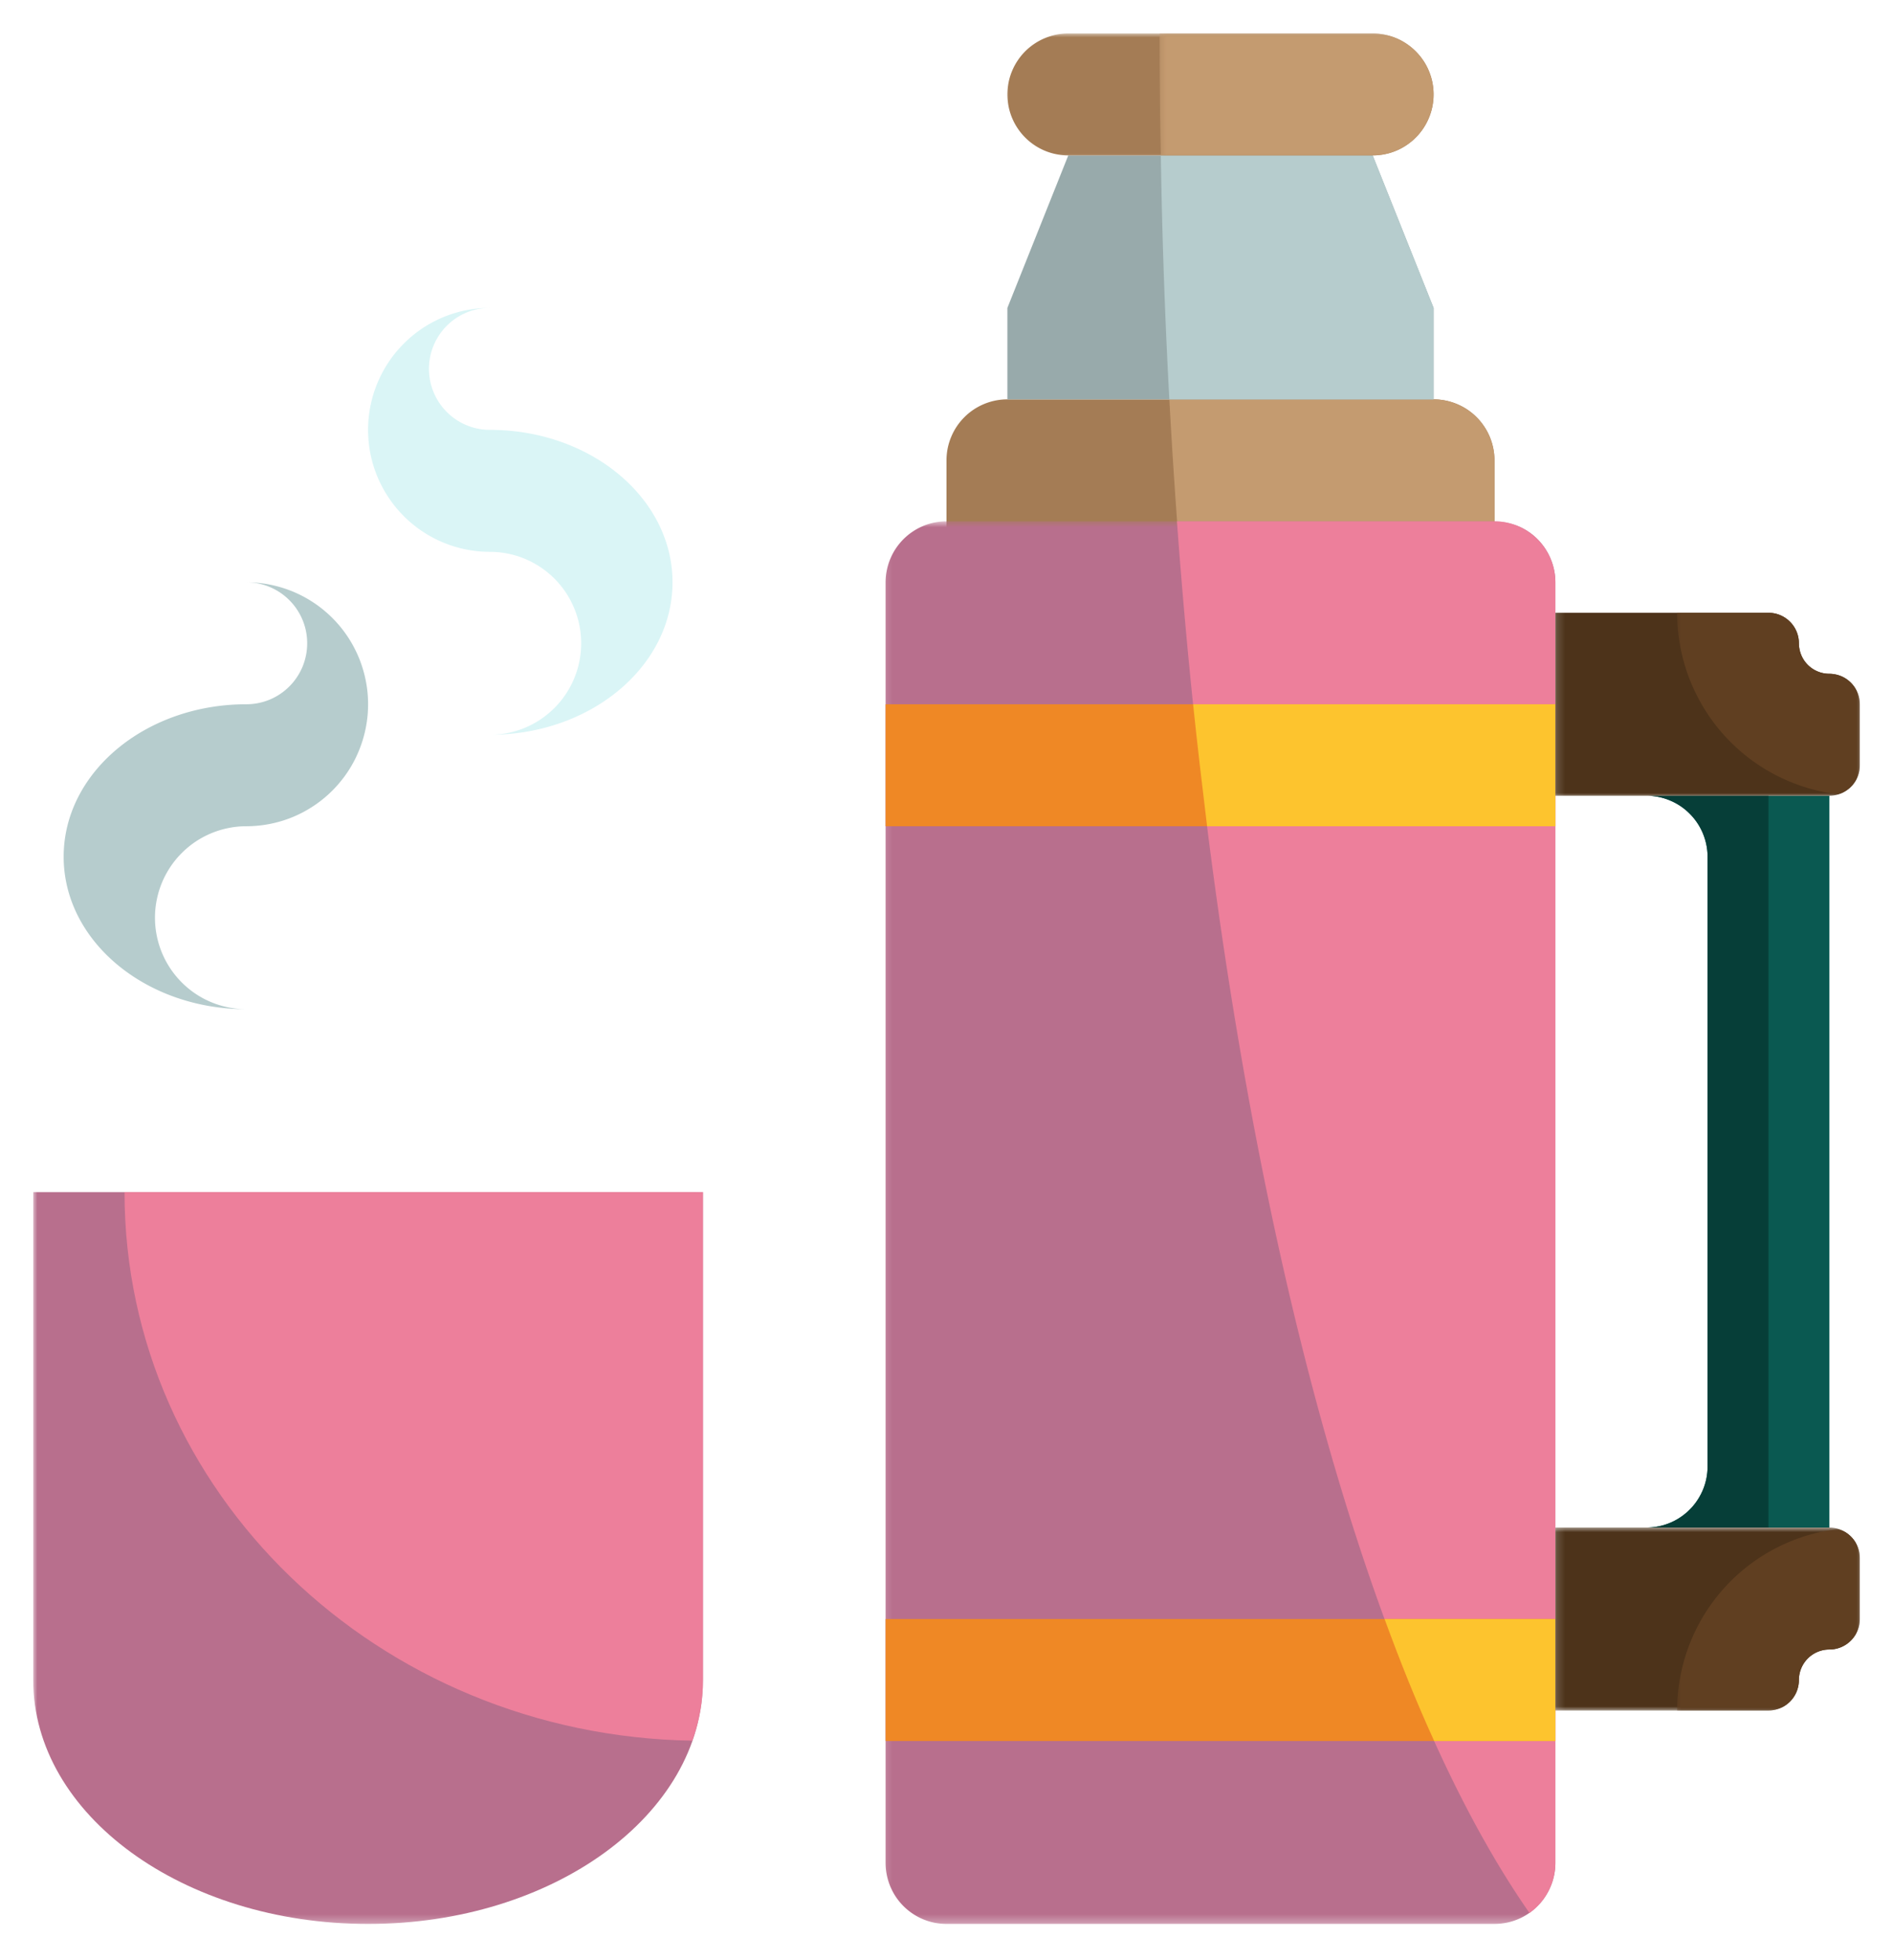
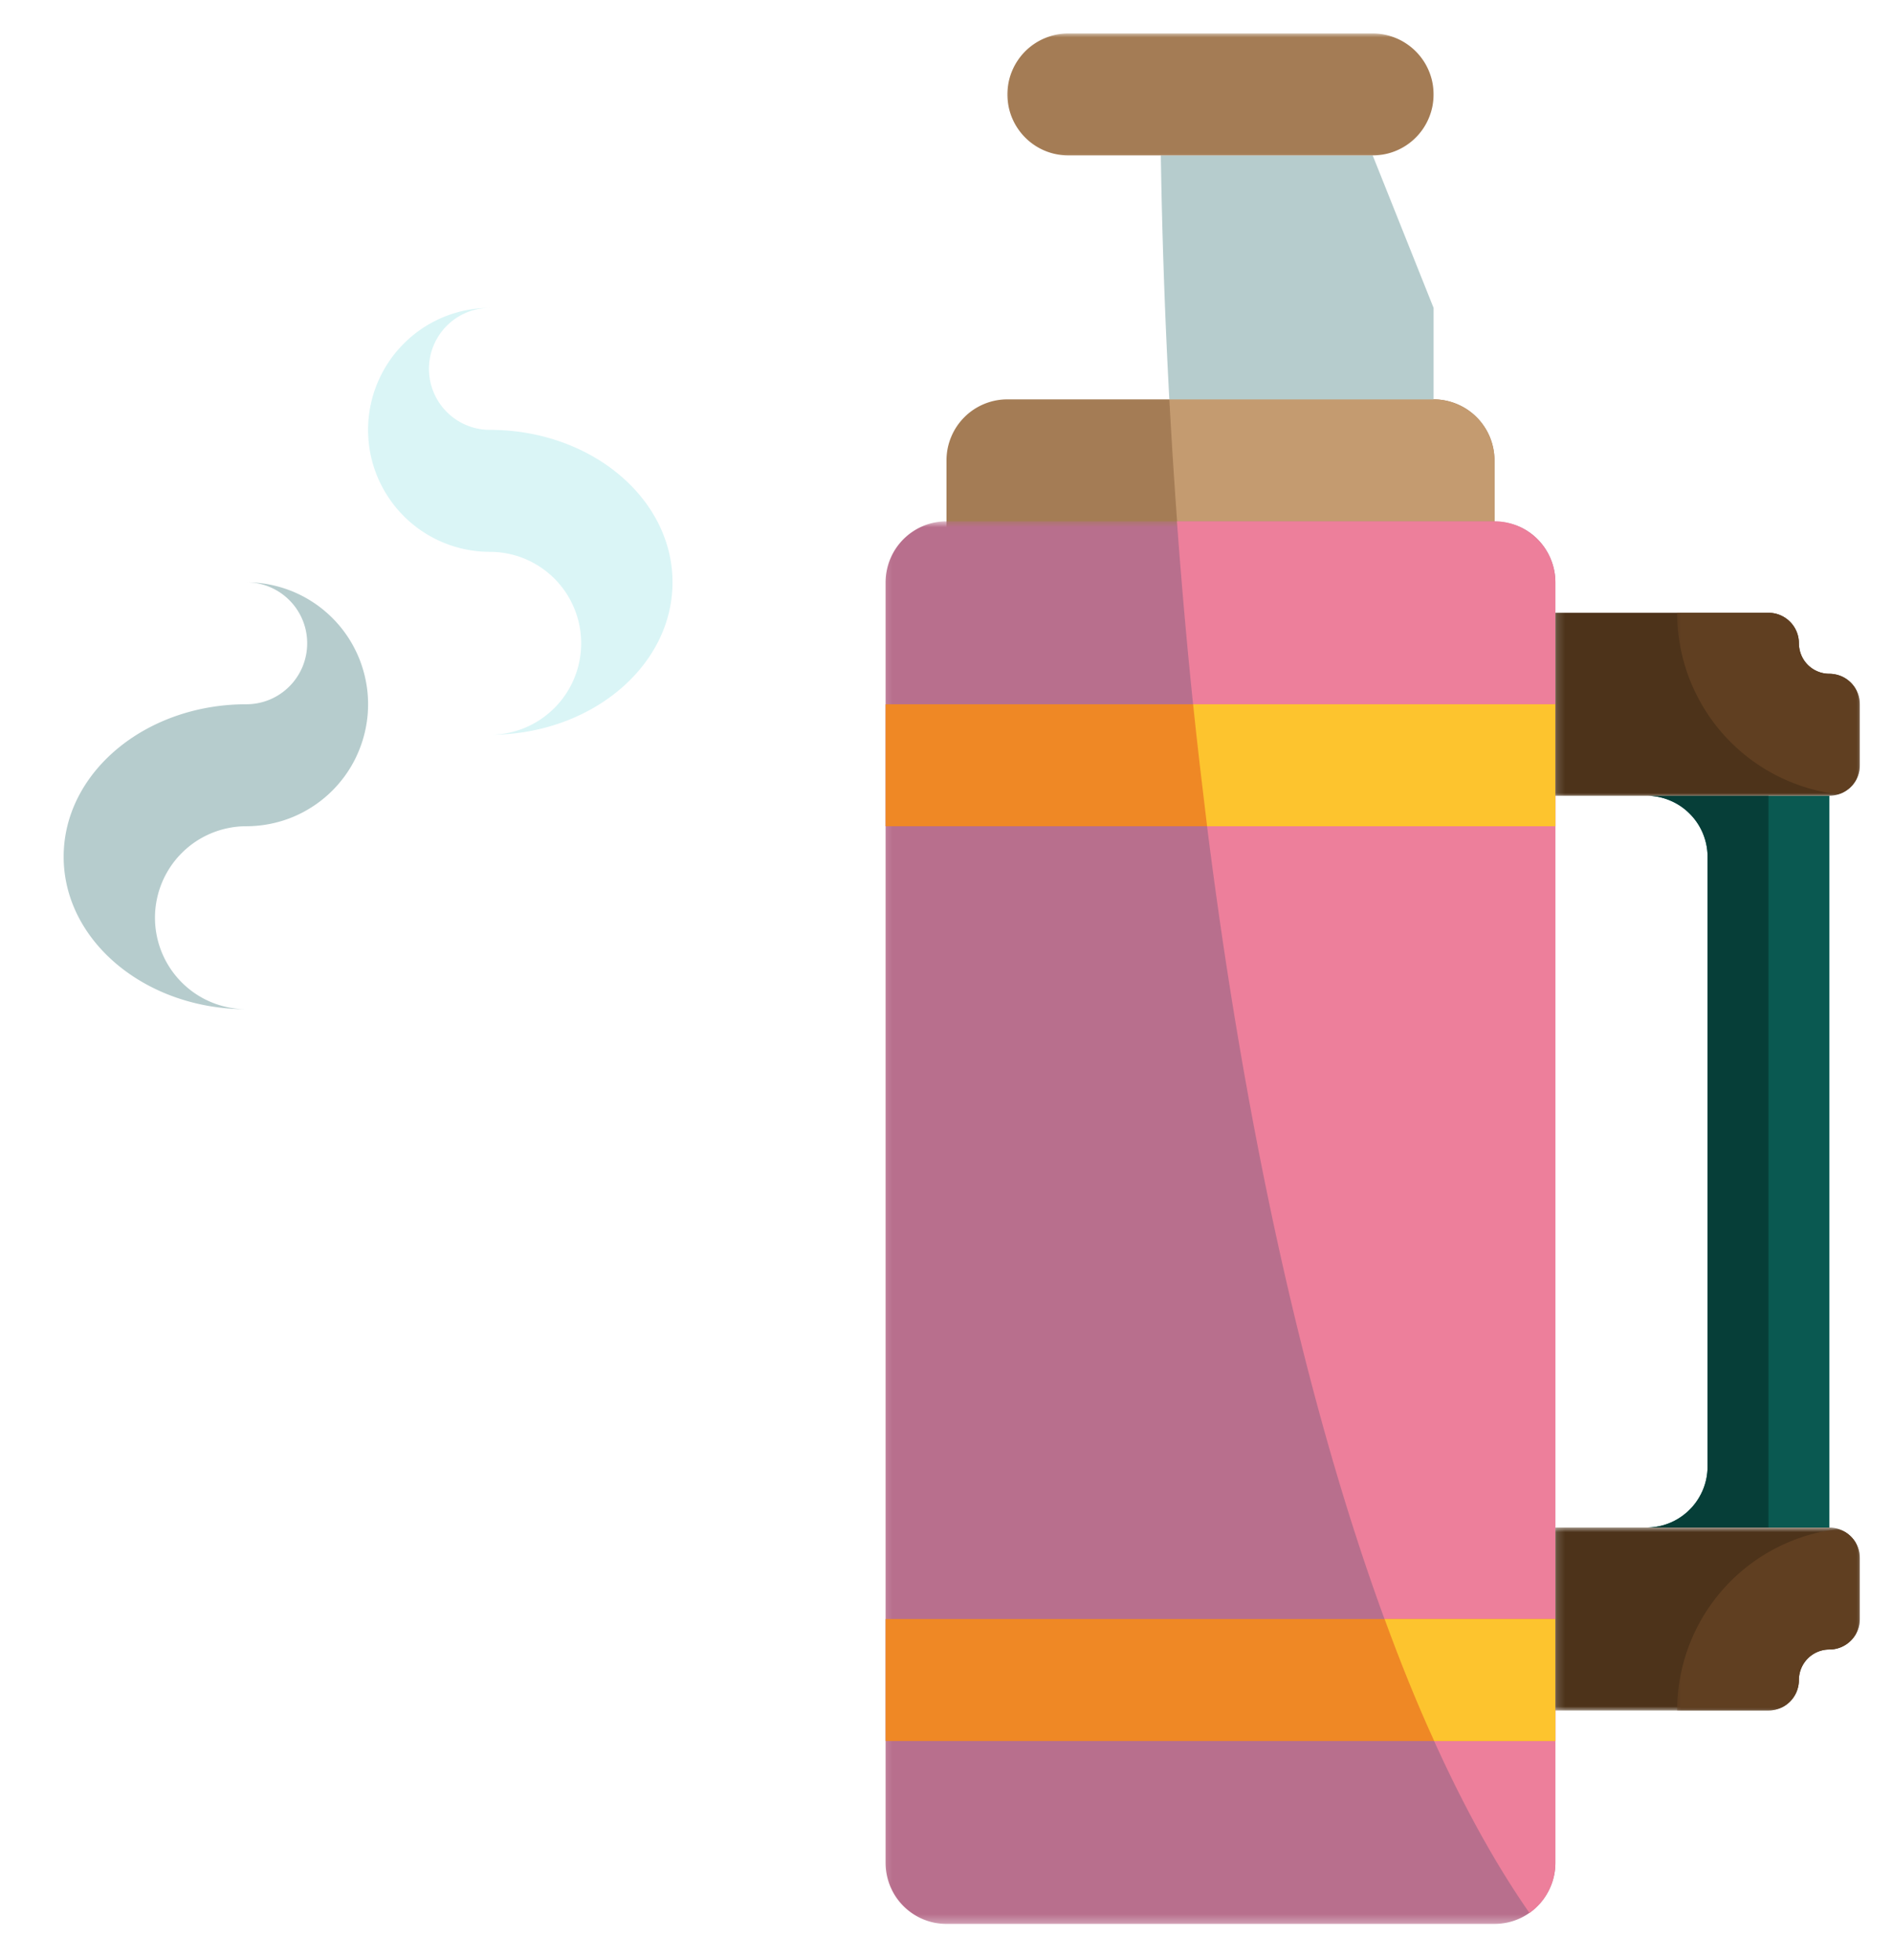
<svg xmlns="http://www.w3.org/2000/svg" width="228" height="236" fill="none">
  <g filter="url(#a)">
    <path d="M179.998 66.124V51.435a7.349 7.349 0 0 0-.556-2.808 7.022 7.022 0 0 0-.68-1.27 7.086 7.086 0 0 0-.909-1.112 7.242 7.242 0 0 0-2.382-1.593 7.29 7.29 0 0 0-2.804-.56h-51.333c-.483 0-.959.047-1.432.14a7.39 7.39 0 0 0-2.642 1.096 7.18 7.18 0 0 0-1.112.917 7.262 7.262 0 0 0-1.589 2.382 7.366 7.366 0 0 0-.42 1.376 7.426 7.426 0 0 0-.139 1.432v14.689h65.998z" fill="#A47C55" />
    <path d="M179.999 51.435v14.689h-37.656a808.541 808.541 0 0 1-1.503-22.031h31.827a7.263 7.263 0 0 1 2.801.566 7.33 7.33 0 0 1 3.288 2.702c.27.4.496.823.68 1.269.186.443.326.903.419 1.376.097.47.144.95.144 1.43z" fill="#C49B70" />
    <mask id="b" style="mask-type:luminance" maskUnits="userSpaceOnUse" x="106" y="58" width="83" height="170">
      <path d="M106.142 58.744h81.861v168.971h-81.861V58.745z" fill="#fff" />
    </mask>
    <g mask="url(#b)">
      <path d="M114 58.781h65.998a7.382 7.382 0 0 1 2.808.556 7.285 7.285 0 0 1 3.291 2.705 7.442 7.442 0 0 1 1.096 2.65c.093.472.14.949.14 1.432v154.215c0 .483-.047.959-.14 1.432a7.111 7.111 0 0 1-.42 1.38 7.322 7.322 0 0 1-5.342 4.391c-.473.093-.95.143-1.433.143H114a7.337 7.337 0 0 1-2.805-.56 7.295 7.295 0 0 1-1.269-.679 7.53 7.53 0 0 1-1.113-.913 7.568 7.568 0 0 1-.912-1.113 7.39 7.39 0 0 1-1.236-4.081V66.124a7.404 7.404 0 0 1 1.236-4.081c.27-.4.573-.77.912-1.113.344-.34.713-.647 1.113-.913A7.283 7.283 0 0 1 114 58.781z" fill="#B86F8D" />
    </g>
    <path d="M187.333 66.124v154.215a7.332 7.332 0 0 1-.836 3.385 7.346 7.346 0 0 1-2.282 2.638c-20.971-30.073-36.923-91.943-42.459-167.581h38.243c.483 0 .959.047 1.432.143.469.097.929.237 1.372.42.443.187.866.413 1.266.68a7.326 7.326 0 0 1 2.022 2.026c.266.399.493.822.679 1.265.183.447.323.906.42 1.376.093.473.143.95.143 1.433z" fill="#ED7F9B" />
    <path d="M106.665 80.809h80.668v14.689h-80.668V80.809zM106.665 190.965h80.668v14.689h-80.668v-14.689z" fill="#EF8825" />
    <path d="M187.333 80.809v14.689h-41.946c-.586-4.811-1.172-9.732-1.685-14.689h43.631zM166.765 190.965h20.569v14.689h-14.593c-2.092-4.554-4.071-9.475-5.976-14.689z" fill="#FDC42E" />
-     <path d="M172.667 33.078v11.014h-51.333V33.078l7.332-18.36h36.666l7.335 18.36z" fill="#98AAAB" />
    <path d="M172.667 33.078v11.014H140.84a763.253 763.253 0 0 1-1.026-29.373h25.519l7.334 18.36z" fill="#B6CCCD" />
    <mask id="c" style="mask-type:luminance" maskUnits="userSpaceOnUse" x="120" y="0" width="54" height="16">
      <path d="M120.638 0h52.868v15.248h-52.868V0z" fill="#fff" />
    </mask>
    <g mask="url(#c)">
      <path d="M128.666 14.719a7.12 7.12 0 0 1-1.429-.144 7.283 7.283 0 0 1-2.645-1.096 7.311 7.311 0 0 1-2.022-2.026c-.27-.399-.493-.822-.679-1.269a7.376 7.376 0 0 1 0-5.62c.186-.446.409-.87.679-1.27a7.25 7.25 0 0 1 2.022-2.026c.4-.269.823-.495 1.269-.678a7.548 7.548 0 0 1 1.376-.42c.473-.093.949-.14 1.429-.14h36.666c.483 0 .96.047 1.433.14a7.61 7.61 0 0 1 1.375.42c.443.183.866.41 1.266.68a7.337 7.337 0 0 1 3.261 6.103c0 .483-.047.962-.14 1.432a7.395 7.395 0 0 1-1.096 2.649 7.324 7.324 0 0 1-4.666 3.121c-.473.097-.95.144-1.433.144h-36.666z" fill="#A47C55" />
    </g>
    <mask id="d" style="mask-type:luminance" maskUnits="userSpaceOnUse" x="139" y="0" width="35" height="16">
-       <path d="M139.398 0h34.108v15.248h-34.108V0z" fill="#fff" />
-     </mask>
+       </mask>
    <g mask="url(#d)">
      <path d="M172.667 7.373c-.003.483-.05.96-.146 1.432-.094.473-.233.93-.417 1.376a7.742 7.742 0 0 1-.679 1.27 7.482 7.482 0 0 1-2.022 2.022c-.4.27-.823.496-1.266.68a7.112 7.112 0 0 1-1.375.419c-.47.097-.946.143-1.429.147h-25.518c-.11-4.848-.147-9.768-.147-14.689h25.665c.483.003.959.05 1.429.147.473.093.929.233 1.375.42.443.183.866.41 1.266.679a7.484 7.484 0 0 1 2.022 2.022 7.283 7.283 0 0 1 1.096 2.645 7.4 7.4 0 0 1 .146 1.43z" fill="#C49B70" />
    </g>
    <path d="M220.333 91.826v88.125h-22.001a7.401 7.401 0 0 0 2.805-.566c.443-.183.866-.41 1.265-.68.4-.266.77-.573 1.11-.913.339-.339.646-.709.912-1.112.267-.4.493-.823.68-1.266a7.332 7.332 0 0 0 .563-2.809V99.169c0-.48-.05-.96-.144-1.43a7.515 7.515 0 0 0-.419-1.375 7.293 7.293 0 0 0-1.592-2.379 7.313 7.313 0 0 0-1.11-.916 7.305 7.305 0 0 0-1.265-.676 7.355 7.355 0 0 0-1.373-.424 7.383 7.383 0 0 0-1.432-.143h22.001z" fill="#0A5951" />
    <path d="M213.001 91.826v88.125h-14.669a7.401 7.401 0 0 0 2.805-.566c.443-.183.866-.41 1.265-.68.4-.266.77-.573 1.11-.913.339-.339.646-.709.912-1.112.267-.4.493-.823.68-1.266a7.332 7.332 0 0 0 .563-2.809V99.169c0-.48-.05-.96-.144-1.43a7.515 7.515 0 0 0-.419-1.375 7.293 7.293 0 0 0-1.592-2.379 7.313 7.313 0 0 0-1.11-.916 7.305 7.305 0 0 0-1.265-.676 7.355 7.355 0 0 0-1.373-.424 7.383 7.383 0 0 0-1.432-.143h14.669z" fill="#063E38" />
    <mask id="e" style="mask-type:luminance" maskUnits="userSpaceOnUse" x="187" y="68" width="37" height="25">
      <path d="M187.15 68.979H224v23.027h-36.85V68.98z" fill="#fff" />
    </mask>
    <g mask="url(#e)">
      <path d="M187.333 69.795h25.668a3.644 3.644 0 0 1 2.591 1.076 3.637 3.637 0 0 1 1.003 1.88c.047.236.07.476.07.715a3.848 3.848 0 0 0 .28 1.406c.093.224.206.433.34.637.133.2.286.383.456.556.17.17.356.32.556.457.2.133.41.246.633.336a3.621 3.621 0 0 0 1.402.28 3.81 3.81 0 0 1 1.406.28 3.648 3.648 0 0 1 1.982 1.989 3.668 3.668 0 0 1 .28 1.402v7.346a3.626 3.626 0 0 1-.28 1.406c-.09.22-.203.433-.337.633a3.648 3.648 0 0 1-1.645 1.352 3.667 3.667 0 0 1-1.406.28h-32.999v-22.03z" fill="#4D331A" />
    </g>
    <mask id="f" style="mask-type:luminance" maskUnits="userSpaceOnUse" x="187" y="179" width="37" height="24">
      <path d="M187.15 179.851H224v22.175h-36.85v-22.175z" fill="#fff" />
    </mask>
    <g mask="url(#f)">
      <path d="M187.333 201.982h25.668a3.846 3.846 0 0 0 1.402-.279 3.644 3.644 0 0 0 1.646-1.353c.133-.2.246-.413.34-.636a3.94 3.94 0 0 0 .206-.69c.047-.237.07-.473.07-.716a3.767 3.767 0 0 1 .28-1.403 3.697 3.697 0 0 1 1.352-1.649c.2-.133.41-.246.633-.34.223-.093.453-.16.686-.21a3.76 3.76 0 0 1 .716-.07 3.644 3.644 0 0 0 2.039-.619 3.66 3.66 0 0 0 1.629-3.052v-7.343a3.628 3.628 0 0 0-.28-1.405 3.563 3.563 0 0 0-.793-1.193 3.624 3.624 0 0 0-1.189-.793 3.615 3.615 0 0 0-1.406-.28h-32.999v22.031z" fill="#4D331A" />
    </g>
    <mask id="g" style="mask-type:luminance" maskUnits="userSpaceOnUse" x="201" y="68" width="23" height="25">
      <path d="M201.646 68.979H224v23.027h-22.354V68.98z" fill="#fff" />
    </mask>
    <g mask="url(#g)">
      <path d="M224 80.81v7.345c.003.397-.057.78-.184 1.156a3.544 3.544 0 0 1-1.392 1.842c-.33.224-.683.387-1.066.49a21.752 21.752 0 0 1-3.894-.833 22.136 22.136 0 0 1-3.677-1.519 21.168 21.168 0 0 1-1.722-1.006 21.6 21.6 0 0 1-3.138-2.455 21.764 21.764 0 0 1-3.75-4.641 20.606 20.606 0 0 1-.953-1.752 21.84 21.84 0 0 1-1.416-3.725 23.385 23.385 0 0 1-.446-1.946c-.12-.656-.21-1.316-.273-1.979-.06-.663-.09-1.326-.09-1.992h11.002a3.644 3.644 0 0 1 2.591 1.076 3.637 3.637 0 0 1 1.003 1.88c.047.236.07.476.07.715a3.848 3.848 0 0 0 .28 1.406c.093.224.206.433.34.637.133.2.286.383.456.556.17.17.356.32.556.457.2.133.41.246.633.336a3.621 3.621 0 0 0 1.402.28 3.81 3.81 0 0 1 1.406.28 3.648 3.648 0 0 1 1.982 1.989 3.671 3.671 0 0 1 .28 1.402z" fill="#603F21" />
    </g>
    <mask id="h" style="mask-type:luminance" maskUnits="userSpaceOnUse" x="201" y="179" width="23" height="24">
      <path d="M201.646 179.851H224v22.175h-22.354v-22.175z" fill="#fff" />
    </mask>
    <g mask="url(#h)">
      <path d="M224 183.622v7.343a3.615 3.615 0 0 1-.28 1.406 3.66 3.66 0 0 1-1.349 1.646c-.2.136-.413.25-.633.34a3.637 3.637 0 0 1-1.406.279 3.76 3.76 0 0 0-.716.07c-.233.05-.463.117-.686.21a3.634 3.634 0 0 0-1.645 1.353 3.697 3.697 0 0 0-.547 1.322 3.767 3.767 0 0 0-.073.717c0 .243-.023.479-.07.716a3.94 3.94 0 0 1-.206.69 3.634 3.634 0 0 1-.797 1.192 3.644 3.644 0 0 1-1.878 1.003 3.616 3.616 0 0 1-.713.073h-11.002c0-.666.03-1.332.09-1.995a22.946 22.946 0 0 1 .719-3.921 21.814 21.814 0 0 1 1.416-3.728c.29-.597.606-1.183.953-1.753.343-.569.713-1.122 1.109-1.659a21.29 21.29 0 0 1 1.252-1.549c.44-.5.903-.976 1.389-1.432.483-.457.99-.887 1.513-1.3a22.2 22.2 0 0 1 3.347-2.159 22.155 22.155 0 0 1 1.805-.846c.613-.253 1.24-.479 1.872-.676a21.994 21.994 0 0 1 3.894-.83 3.603 3.603 0 0 1 1.916 1.293 3.638 3.638 0 0 1 .726 2.195z" fill="#603F21" />
    </g>
    <mask id="i" style="mask-type:luminance" maskUnits="userSpaceOnUse" x="4" y="138" width="81" height="90">
-       <path d="M4 138.914h80.825v88.801H4v-88.801z" fill="#fff" />
-     </mask>
+       </mask>
    <g mask="url(#i)">
      <path d="M84.668 198.308c0 16.224-18.06 29.377-40.334 29.377C22.06 227.685 4 214.532 4 198.308V139.56h80.668v58.748z" fill="#B86F8D" />
    </g>
-     <path d="M84.668 139.56v58.748c0 2.512-.43 4.947-1.286 7.309-37.876-.626-68.384-29.963-68.384-66.057h69.67z" fill="#ED7F9B" />
    <path d="M29.668 117.529c-12.151 0-22.001-8.223-22.001-18.36 0-10.138 9.85-18.36 22-18.36a7.366 7.366 0 0 0 2.805-.557 7.284 7.284 0 0 0 2.378-1.592c.344-.34.647-.713.913-1.113a7.51 7.51 0 0 0 .68-1.269 7.398 7.398 0 0 0 .416-4.244 7.289 7.289 0 0 0-1.096-2.646 6.971 6.971 0 0 0-.912-1.112 7.306 7.306 0 0 0-1.11-.916 7.248 7.248 0 0 0-1.269-.677 7.055 7.055 0 0 0-1.375-.42 7.366 7.366 0 0 0-1.43-.14c.48 0 .96.024 1.436.07.48.047.953.117 1.426.214.47.093.936.21 1.396.35.46.14.909.3 1.355.483.443.186.876.39 1.3.616.422.23.835.476 1.235.743.4.266.786.553 1.156.86a14.601 14.601 0 0 1 3.63 4.427c.227.426.43.86.617 1.303.183.446.343.9.483 1.359a14.854 14.854 0 0 1 .563 2.822 14.877 14.877 0 0 1 0 2.881 14.854 14.854 0 0 1-1.662 5.484c-.227.423-.473.836-.74 1.236-.266.4-.553.786-.86 1.156-.302.373-.626.73-.965 1.07a14.626 14.626 0 0 1-2.222 1.825c-.4.267-.813.513-1.236.743-.423.227-.856.43-1.299.616-.446.184-.896.344-1.355.483-.46.14-.926.257-1.396.35a14.721 14.721 0 0 1-2.861.283c-.723 0-1.44.07-2.149.214-.706.14-1.395.35-2.062.626-.666.276-1.302.616-1.902 1.016-.6.403-1.155.86-1.665 1.373a10.6 10.6 0 0 0-1.369 1.669 10.978 10.978 0 0 0-1.642 3.971 10.78 10.78 0 0 0-.213 2.149c0 .723.07 1.439.213 2.148a11.027 11.027 0 0 0 3.011 5.641c.51.509 1.066.966 1.665 1.369a11.038 11.038 0 0 0 6.113 1.856z" fill="#B6CCCD" />
    <path d="M59 84.484c12.151 0 22-8.222 22-18.36s-9.849-18.36-22-18.36c-.48 0-.96-.047-1.429-.14a7.061 7.061 0 0 1-1.376-.42 7.245 7.245 0 0 1-2.381-1.592 7.341 7.341 0 0 1-1.59-2.382 7.39 7.39 0 0 1-.56-2.809 7.389 7.389 0 0 1 .56-2.812c.184-.443.41-.866.677-1.269.27-.4.573-.773.913-1.113a7.47 7.47 0 0 1 1.112-.912A7.279 7.279 0 0 1 59 33.079a14.842 14.842 0 0 0-2.861.28 14.436 14.436 0 0 0-2.752.836c-.443.183-.876.39-1.302.616-.423.227-.833.473-1.232.74-.4.27-.787.556-1.156.86a15.423 15.423 0 0 0-2.035 2.036 14.947 14.947 0 0 0-2.212 3.698c-.183.442-.347.895-.486 1.355-.137.463-.254.926-.35 1.399a14.716 14.716 0 0 0-.21 4.304 14.572 14.572 0 0 0 1.662 5.484c.227.426.473.836.74 1.236.266.4.553.786.856 1.16.306.372.63.725.969 1.065.336.343.693.663 1.066.97.37.306.756.593 1.156.86.4.266.809.512 1.232.739a14.975 14.975 0 0 0 2.658 1.102c.46.14.926.257 1.396.35.47.094.946.164 1.422.214.48.046.96.07 1.439.07a11.013 11.013 0 0 1 4.21.836c.666.28 1.3.616 1.902 1.02.6.402 1.156.859 1.666 1.368.513.513.966 1.07 1.369 1.67a11.123 11.123 0 0 1 1.642 3.97 11.083 11.083 0 0 1-.626 6.367 11.096 11.096 0 0 1-1.016 1.902c-.403.603-.856 1.16-1.37 1.67a11.008 11.008 0 0 1-3.567 2.389 11.023 11.023 0 0 1-4.21.84z" fill="#DAF5F6" />
  </g>
  <defs>
    <filter id="a" x="0" y=".03" width="228" height="235.655" filterUnits="userSpaceOnUse" color-interpolation-filters="sRGB">
      <feFlood flood-opacity="0" result="BackgroundImageFix" />
      <feColorMatrix in="SourceAlpha" values="0 0 0 0 0 0 0 0 0 0 0 0 0 0 0 0 0 0 127 0" result="hardAlpha" />
      <feOffset dy="4" />
      <feGaussianBlur stdDeviation="2" />
      <feComposite in2="hardAlpha" operator="out" />
      <feColorMatrix values="0 0 0 0 0 0 0 0 0 0 0 0 0 0 0 0 0 0 0.25 0" />
      <feBlend in2="BackgroundImageFix" result="effect1_dropShadow_201_22069" />
      <feBlend in="SourceGraphic" in2="effect1_dropShadow_201_22069" result="shape" />
    </filter>
  </defs>
</svg>